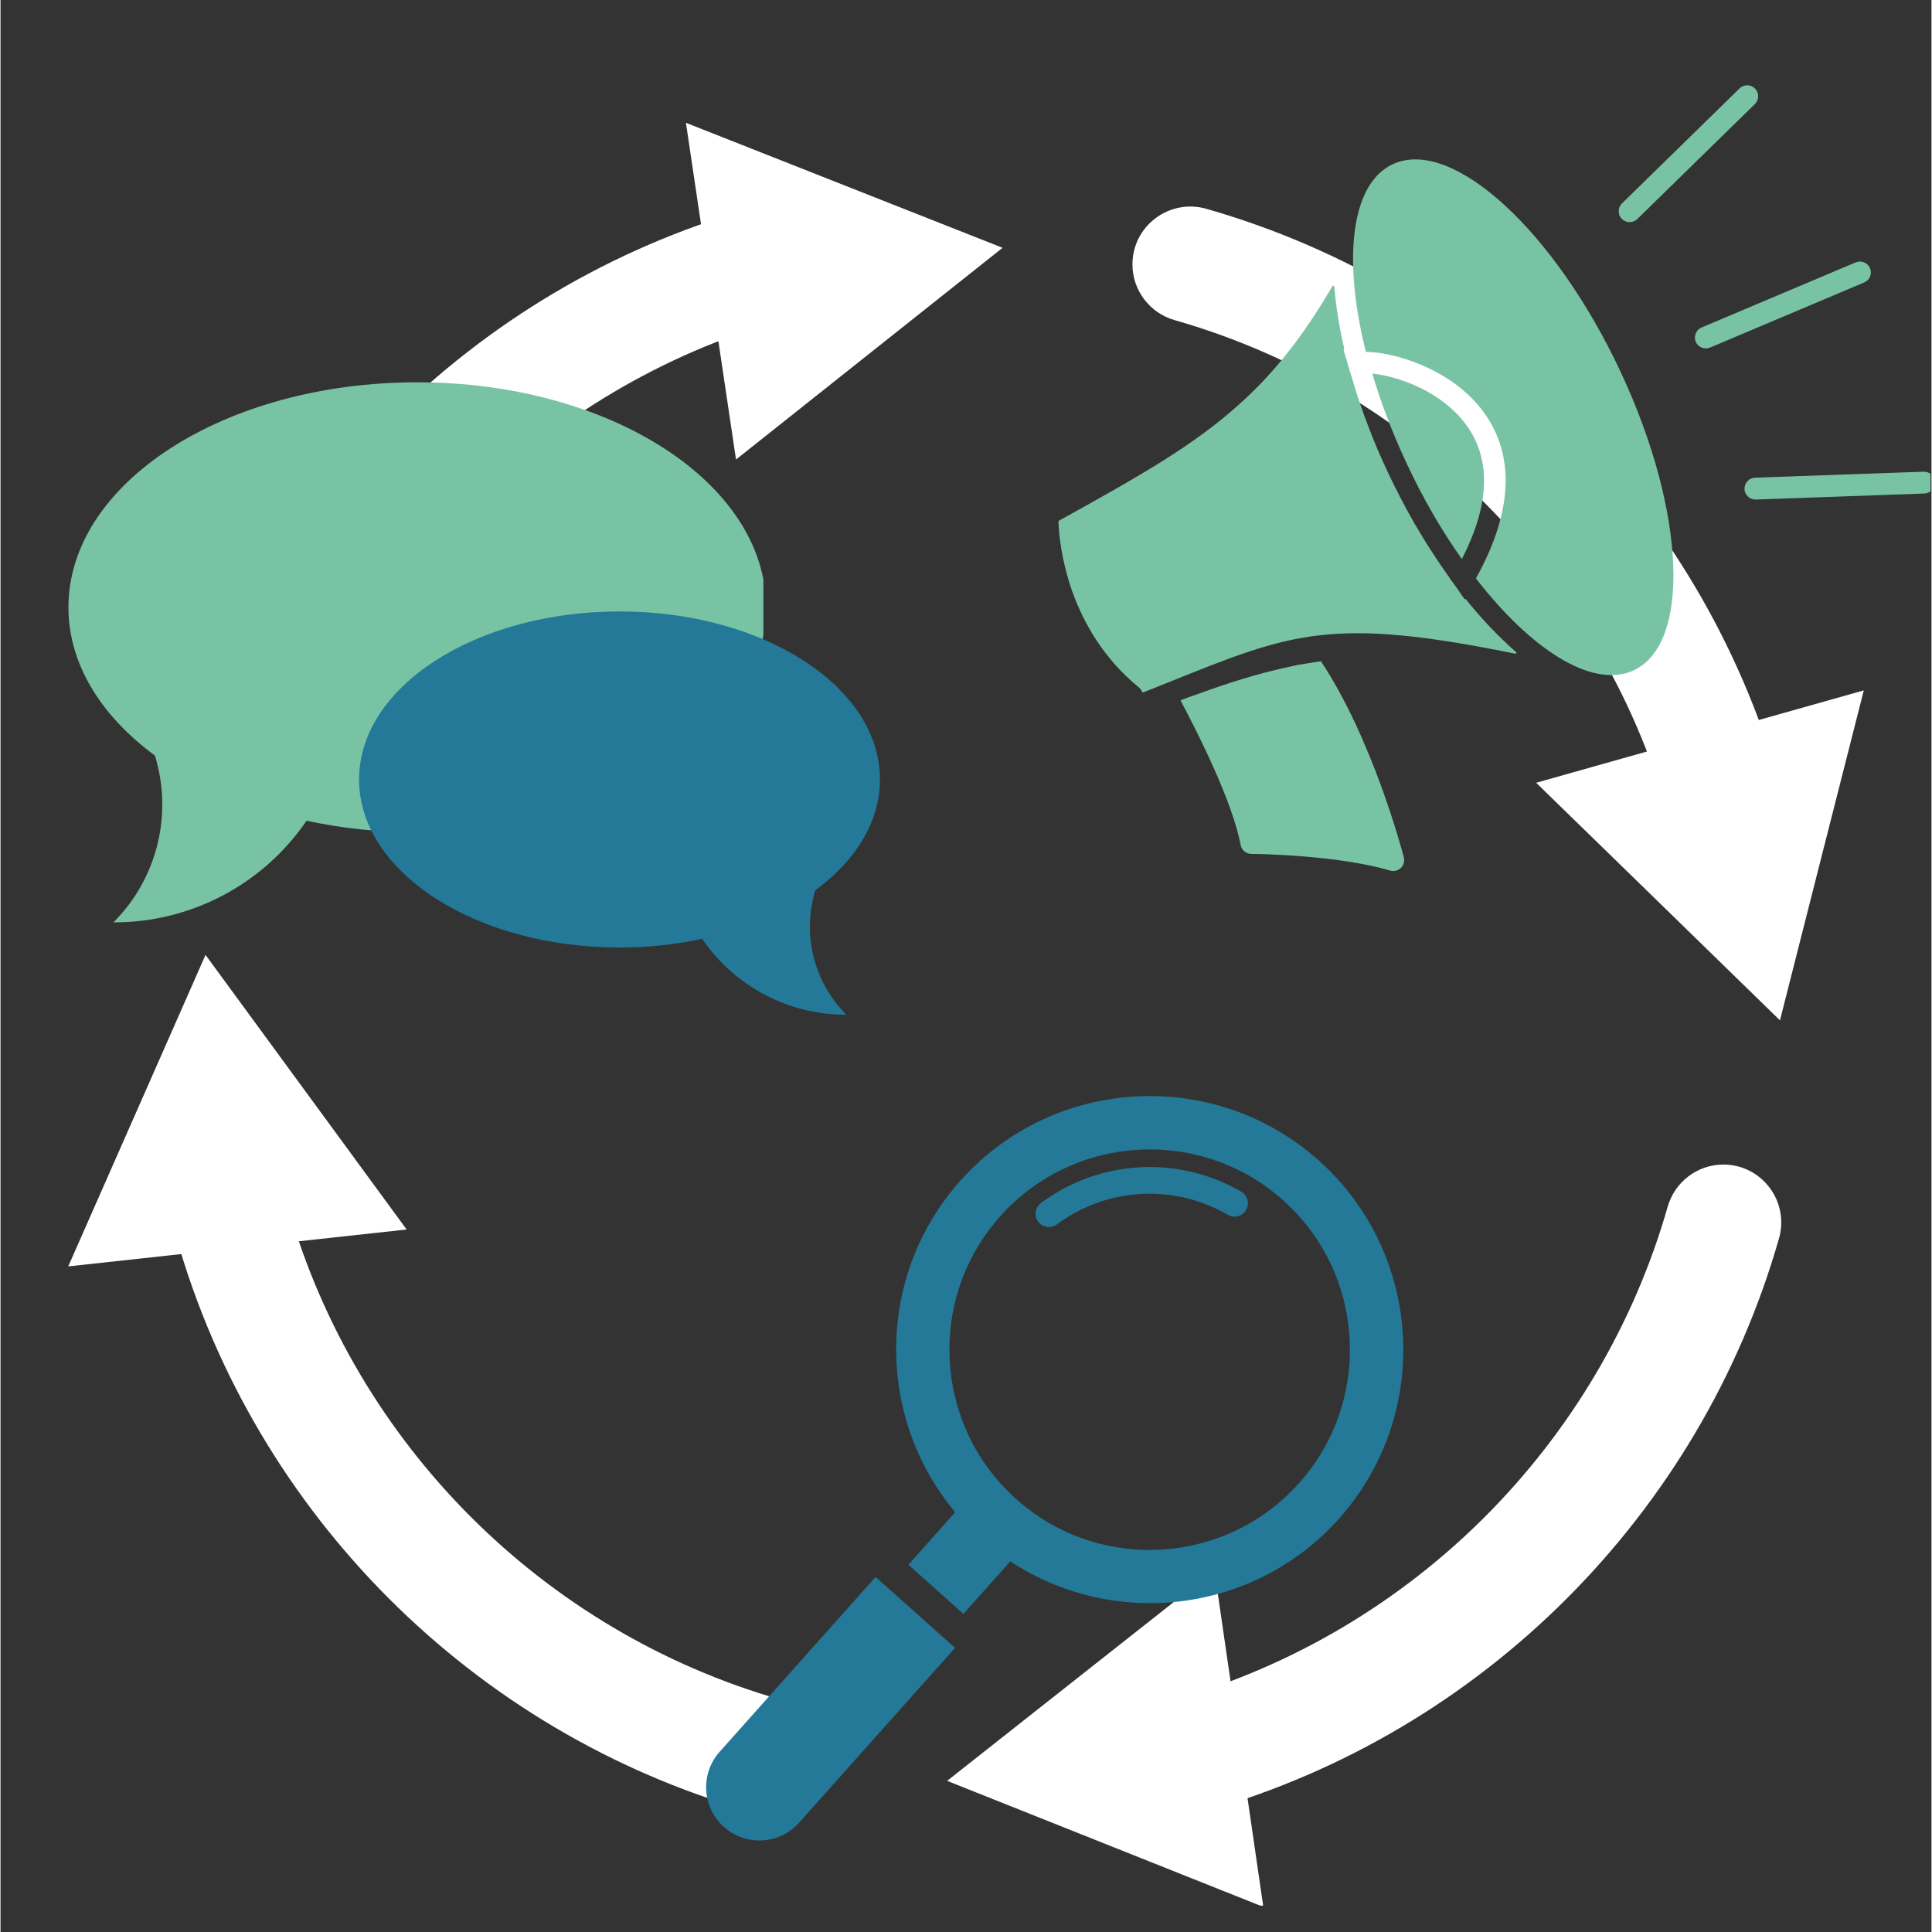
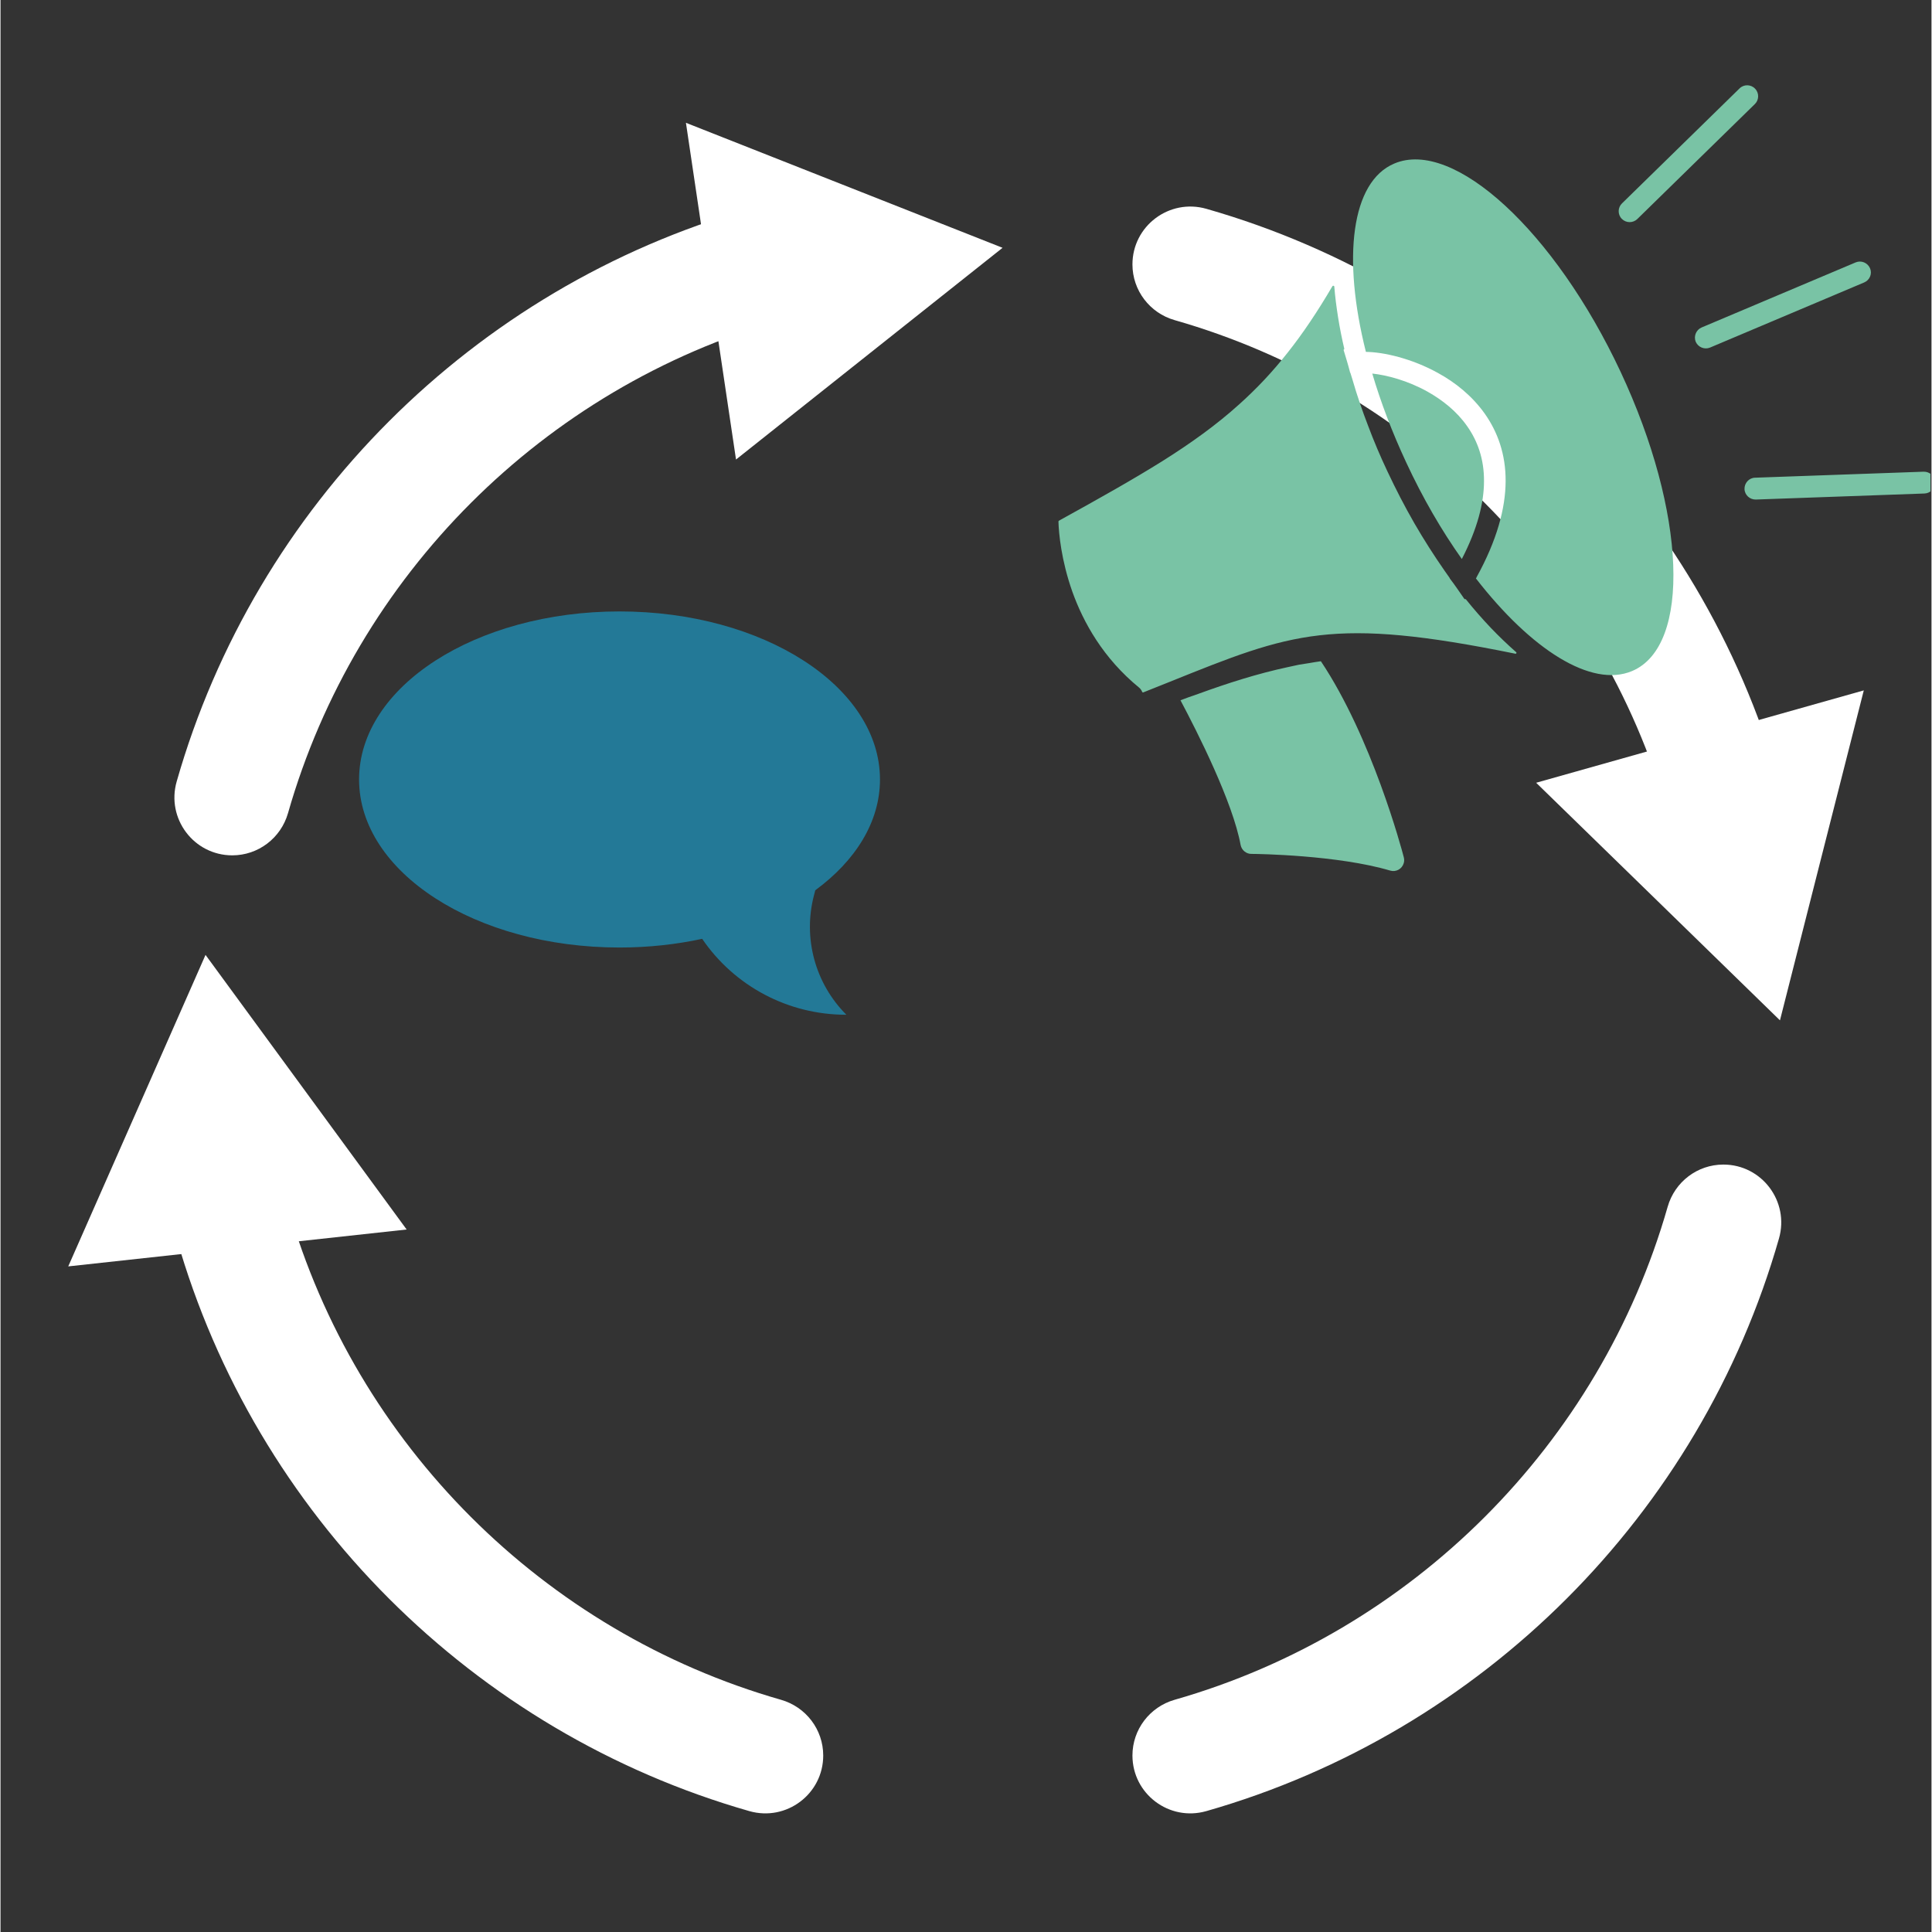
<svg xmlns="http://www.w3.org/2000/svg" width="300" viewBox="0 0 224.88 225" height="300" preserveAspectRatio="xMidYMid meet">
  <rect x="0" y="0" width="224.88" height="225" fill="#333333" stroke="none" />
  <defs>
    <clipPath id="ed51516e94">
      <path d="M 178.656 80.277 L 216.996 80.277 L 216.996 119 L 178.656 119 Z M 178.656 80.277 " clip-rule="nonzero" />
    </clipPath>
    <clipPath id="6b24139174">
      <path d="M 110.09 182.48 L 147.176 182.48 L 147.176 221.926 L 110.09 221.926 Z M 110.09 182.48 " clip-rule="nonzero" />
    </clipPath>
    <clipPath id="4d07611d0b">
      <path d="M 7.887 111 L 48 111 L 48 148 L 7.887 148 Z M 7.887 111 " clip-rule="nonzero" />
    </clipPath>
    <clipPath id="42237dc47d">
      <path d="M 79 14.289 L 117 14.289 L 117 54 L 79 54 Z M 79 14.289 " clip-rule="nonzero" />
    </clipPath>
    <clipPath id="8661c37394">
      <path d="M 123.207 9.746 L 224.762 9.746 L 224.762 101.945 L 123.207 101.945 Z M 123.207 9.746 " clip-rule="nonzero" />
    </clipPath>
    <clipPath id="ee42c5b85b">
-       <path d="M 82 183 L 112 183 L 112 215 L 82 215 Z M 82 183 " clip-rule="nonzero" />
-     </clipPath>
+       </clipPath>
    <clipPath id="14d478a2ad">
      <path d="M 77.062 127.945 L 164.625 122.945 L 169.621 210.508 L 82.062 215.508 Z M 77.062 127.945 " clip-rule="nonzero" />
    </clipPath>
    <clipPath id="2baf50dae5">
      <path d="M 77.062 127.945 L 164.625 122.945 L 169.621 210.508 L 82.062 215.508 Z M 77.062 127.945 " clip-rule="nonzero" />
    </clipPath>
    <clipPath id="a15e3e324e">
      <path d="M 104 127 L 164 127 L 164 188 L 104 188 Z M 104 127 " clip-rule="nonzero" />
    </clipPath>
    <clipPath id="b53d0ce24b">
      <path d="M 77.062 127.945 L 164.625 122.945 L 169.621 210.508 L 82.062 215.508 Z M 77.062 127.945 " clip-rule="nonzero" />
    </clipPath>
    <clipPath id="f83aa62e42">
-       <path d="M 77.062 127.945 L 164.625 122.945 L 169.621 210.508 L 82.062 215.508 Z M 77.062 127.945 " clip-rule="nonzero" />
-     </clipPath>
+       </clipPath>
    <clipPath id="08c7676499">
-       <path d="M 120 135 L 146 135 L 146 143 L 120 143 Z M 120 135 " clip-rule="nonzero" />
-     </clipPath>
+       </clipPath>
    <clipPath id="724b1bb14e">
      <path d="M 77.062 127.945 L 164.625 122.945 L 169.621 210.508 L 82.062 215.508 Z M 77.062 127.945 " clip-rule="nonzero" />
    </clipPath>
    <clipPath id="832a41bf23">
      <path d="M 77.062 127.945 L 164.625 122.945 L 169.621 210.508 L 82.062 215.508 Z M 77.062 127.945 " clip-rule="nonzero" />
    </clipPath>
    <clipPath id="984d501c3f">
      <path d="M 7.887 44.523 L 88.844 44.523 L 88.844 107.488 L 7.887 107.488 Z M 7.887 44.523 " clip-rule="nonzero" />
    </clipPath>
    <clipPath id="4b9862ed94">
      <path d="M 41.738 71.207 L 102.445 71.207 L 102.445 118.434 L 41.738 118.434 Z M 41.738 71.207 " clip-rule="nonzero" />
    </clipPath>
  </defs>
  <path fill="#ffffff" d="M 200.641 99.613 C 205.125 99.613 208.348 95.324 207.121 91.016 C 197.941 58.871 172.566 33.496 140.426 24.316 C 136.113 23.09 131.824 26.316 131.824 30.797 C 131.824 33.812 133.836 36.453 136.734 37.281 C 164.41 45.188 186.25 67.027 194.156 94.703 C 194.984 97.605 197.621 99.613 200.641 99.613 " fill-opacity="1" fill-rule="nonzero" />
  <path fill="#ffffff" d="M 26.992 135.625 C 22.512 135.625 19.285 139.918 20.516 144.227 C 29.695 176.367 55.07 201.742 87.211 210.922 C 91.523 212.152 95.812 208.926 95.812 204.445 C 95.812 201.426 93.801 198.789 90.898 197.957 C 63.227 190.051 41.387 168.211 33.48 140.539 C 32.648 137.637 30.012 135.625 26.992 135.625 " fill-opacity="1" fill-rule="nonzero" />
  <path fill="#ffffff" d="M 131.824 204.441 C 131.824 208.926 136.113 212.152 140.426 210.922 C 172.566 201.742 197.941 176.367 207.121 144.227 C 208.348 139.918 205.125 135.625 200.641 135.625 C 197.621 135.625 194.984 137.637 194.156 140.539 C 186.25 168.211 164.41 190.051 136.734 197.957 C 133.836 198.785 131.824 201.426 131.824 204.441 " fill-opacity="1" fill-rule="nonzero" />
  <path fill="#ffffff" d="M 95.812 30.797 C 95.812 26.312 91.523 23.09 87.211 24.316 C 55.07 33.496 29.695 58.871 20.516 91.016 C 19.285 95.324 22.512 99.613 26.992 99.613 C 30.012 99.613 32.648 97.605 33.48 94.703 C 41.387 67.027 63.227 45.188 90.898 37.281 C 93.801 36.453 95.812 33.812 95.812 30.797 " fill-opacity="1" fill-rule="nonzero" />
  <g clip-path="url(#ed51516e94)">
    <path fill="#ffffff" d="M 207.234 118.828 L 193.039 104.992 L 178.84 91.16 L 216.996 80.402 L 212.113 99.613 L 207.234 118.828 " fill-opacity="1" fill-rule="nonzero" />
  </g>
  <g clip-path="url(#6b24139174)">
-     <path fill="#ffffff" d="M 110.242 207.398 L 125.801 195.121 L 141.367 182.844 L 144.215 202.461 L 147.066 222.074 L 110.242 207.398 " fill-opacity="1" fill-rule="nonzero" />
-   </g>
+     </g>
  <g clip-path="url(#4d07611d0b)">
    <path fill="#ffffff" d="M 23.875 111.207 L 47.297 143.188 L 7.887 147.484 L 23.875 111.207 " fill-opacity="1" fill-rule="nonzero" />
  </g>
  <g clip-path="url(#42237dc47d)">
    <path fill="#ffffff" d="M 116.699 28.859 L 101.176 41.188 L 85.656 53.516 L 82.738 33.906 L 79.824 14.301 L 116.699 28.859 " fill-opacity="1" fill-rule="nonzero" />
  </g>
  <g clip-path="url(#8661c37394)">
    <path fill="#79c3a5" d="M 188.676 43.305 C 196.32 59.637 196.922 75.227 190.016 78.148 C 185.273 80.152 178.25 75.648 171.824 67.363 C 171.863 67.32 171.883 67.281 171.902 67.223 C 174.285 62.898 175.266 59.195 175.285 56.055 C 175.305 52.891 174.344 50.289 172.863 48.188 C 171.402 46.125 169.441 44.543 167.379 43.422 C 164.336 41.742 161.055 41 159.012 40.98 C 156.25 30.012 157.293 21.168 162.316 19.047 C 169.242 16.102 181.031 26.973 188.676 43.305 Z M 170.184 65.102 C 172.004 61.578 172.766 58.574 172.766 56.035 C 172.785 53.453 172.004 51.328 170.801 49.629 C 169.582 47.887 167.922 46.586 166.18 45.605 C 163.879 44.324 161.457 43.684 159.754 43.504 C 160.734 46.828 162.055 50.309 163.695 53.832 C 165.637 58.016 167.84 61.797 170.184 65.102 Z M 153.77 77.008 C 153.348 77.07 152.91 77.129 152.488 77.211 L 151.227 77.41 L 149.926 77.691 C 146.383 78.449 142.883 79.57 139.48 80.812 L 138.336 81.211 L 137.418 81.555 C 139.438 85.355 143.5 93.402 144.422 98.406 C 144.543 99.027 145.102 99.465 145.703 99.445 C 146.445 99.445 155.75 99.586 161.836 101.387 C 162.516 101.59 163.215 101.207 163.418 100.527 C 163.496 100.285 163.477 100.027 163.418 99.809 C 163.176 98.867 159.695 85.875 153.77 77.008 Z M 190.617 25.512 L 204.309 12.121 C 204.809 11.641 204.828 10.82 204.328 10.32 C 203.848 9.816 203.027 9.797 202.527 10.297 L 188.836 23.688 C 188.336 24.168 188.316 24.988 188.816 25.488 C 189.316 25.992 190.117 25.992 190.617 25.512 Z M 223.965 54.934 L 204.328 55.633 C 203.629 55.652 203.086 56.254 203.105 56.953 C 203.129 57.656 203.727 58.195 204.43 58.176 L 224.062 57.473 C 224.766 57.453 225.305 56.855 225.285 56.152 C 225.266 55.453 224.664 54.914 223.965 54.934 Z M 173.566 73.125 C 172.543 72.047 171.562 70.926 170.664 69.805 C 170.621 69.766 170.562 69.742 170.504 69.785 C 169.941 68.984 169.383 68.141 168.781 67.363 C 168.781 67.344 168.781 67.32 168.762 67.301 L 168.199 66.5 C 166.941 64.699 165.758 62.84 164.656 60.938 C 163.516 58.957 162.477 56.934 161.516 54.891 C 160.695 53.152 159.934 51.371 159.254 49.547 C 158.574 47.785 157.973 46.027 157.453 44.223 L 157.211 43.445 C 157.211 43.422 157.191 43.402 157.172 43.383 C 156.953 42.504 156.672 41.621 156.41 40.742 C 156.453 40.723 156.492 40.68 156.492 40.641 C 156.492 40.621 156.492 40.621 156.492 40.602 C 156.23 39.48 155.973 38.238 155.77 36.938 C 155.59 35.797 155.43 34.617 155.332 33.375 C 155.332 33.316 155.27 33.277 155.211 33.277 C 155.172 33.277 155.129 33.297 155.109 33.336 C 153.371 36.297 151.668 38.84 149.887 41.082 C 148.125 43.324 146.285 45.266 144.281 47.066 C 141.621 49.469 138.699 51.57 135.297 53.711 C 131.871 55.852 127.949 58.055 123.305 60.617 C 123.227 60.656 123.207 60.695 123.207 60.738 C 123.246 62.098 123.527 65.219 124.809 68.863 C 126.109 72.508 128.43 76.668 132.613 80.09 C 132.695 80.152 132.754 80.23 132.812 80.312 C 132.875 80.391 132.914 80.473 132.953 80.57 C 132.973 80.633 133.035 80.652 133.094 80.633 C 134.215 80.191 135.195 79.793 136.156 79.41 C 150.406 73.668 155.07 71.785 176.406 76.129 C 176.469 76.148 176.527 76.109 176.547 76.047 C 176.547 76.008 176.547 75.969 176.508 75.949 C 175.484 75.047 174.504 74.105 173.566 73.125 Z M 217.719 31.234 C 217.438 30.594 216.699 30.293 216.059 30.555 L 198.102 38.141 C 197.465 38.418 197.164 39.16 197.422 39.801 C 197.703 40.441 198.445 40.742 199.086 40.48 L 217.039 32.895 C 217.699 32.617 218 31.875 217.719 31.234 Z M 217.719 31.234 " fill-opacity="1" fill-rule="evenodd" />
  </g>
  <g clip-path="url(#ee42c5b85b)">
    <g clip-path="url(#14d478a2ad)">
      <g clip-path="url(#2baf50dae5)">
        <path fill="#237997" d="M 101.91 183.652 L 83.75 204.012 C 81.469 206.566 81.695 210.488 84.25 212.77 C 86.805 215.047 90.727 214.82 93.004 212.27 L 111.168 191.906 Z M 101.91 183.652 " fill-opacity="1" fill-rule="nonzero" />
      </g>
    </g>
  </g>
  <g clip-path="url(#a15e3e324e)">
    <g clip-path="url(#b53d0ce24b)">
      <g clip-path="url(#f83aa62e42)">
        <path fill="#237997" d="M 153.5 135.129 C 141.34 124.285 122.621 125.352 111.781 137.512 C 101.902 148.578 101.934 165.059 111.18 176.117 L 105.727 182.23 L 112.148 187.953 L 117.602 181.836 C 129.633 189.77 146.012 187.926 155.883 176.855 C 166.73 164.695 165.664 145.977 153.5 135.129 Z M 151.238 172.711 C 142.676 182.316 127.898 183.16 118.301 174.594 C 108.699 166.031 107.855 151.254 116.418 141.652 C 124.984 132.055 139.758 131.211 149.359 139.77 C 158.961 148.34 159.805 163.113 151.238 172.711 Z M 151.238 172.711 " fill-opacity="1" fill-rule="nonzero" />
      </g>
    </g>
  </g>
  <g clip-path="url(#08c7676499)">
    <g clip-path="url(#724b1bb14e)">
      <g clip-path="url(#832a41bf23)">
        <path fill="#237997" d="M 144.496 138.785 C 137.148 134.52 127.988 135.031 121.168 140.102 C 120.48 140.617 120.332 141.59 120.848 142.277 C 120.91 142.363 120.984 142.441 121.059 142.512 C 121.598 142.992 122.422 143.047 123.02 142.598 C 128.848 138.273 136.66 137.832 142.934 141.477 C 143.676 141.914 144.629 141.656 145.059 140.918 C 145.488 140.176 145.242 139.223 144.496 138.785 Z M 144.496 138.785 " fill-opacity="1" fill-rule="nonzero" />
      </g>
    </g>
  </g>
  <g clip-path="url(#984d501c3f)">
-     <path fill="#79c3a5" d="M 35.641 95.582 C 30.586 102.988 22.203 107.418 13.234 107.418 L 13.152 107.418 C 18.023 102.547 19.949 95.465 18.211 88.797 L 18.004 88.008 C 11.723 83.395 7.91 77.352 7.91 70.73 C 7.91 56.254 26.098 44.523 48.531 44.523 C 70.965 44.523 89.152 56.254 89.152 70.73 C 89.152 85.203 70.965 96.934 48.531 96.934 C 44.023 96.934 39.695 96.453 35.641 95.582 Z M 35.641 95.582 " fill-opacity="1" fill-rule="nonzero" />
-   </g>
+     </g>
  <g clip-path="url(#4b9862ed94)">
    <path fill="#237997" d="M 81.715 109.336 C 85.488 114.867 91.75 118.176 98.449 118.176 L 98.508 118.176 C 94.871 114.539 93.434 109.25 94.734 104.27 L 94.887 103.68 C 99.574 100.238 102.422 95.723 102.422 90.777 C 102.422 79.969 88.844 71.207 72.09 71.207 C 55.34 71.207 41.758 79.969 41.758 90.777 C 41.758 101.586 55.34 110.348 72.09 110.348 C 75.457 110.348 78.688 109.988 81.715 109.336 Z M 81.715 109.336 " fill-opacity="1" fill-rule="nonzero" />
  </g>
</svg>